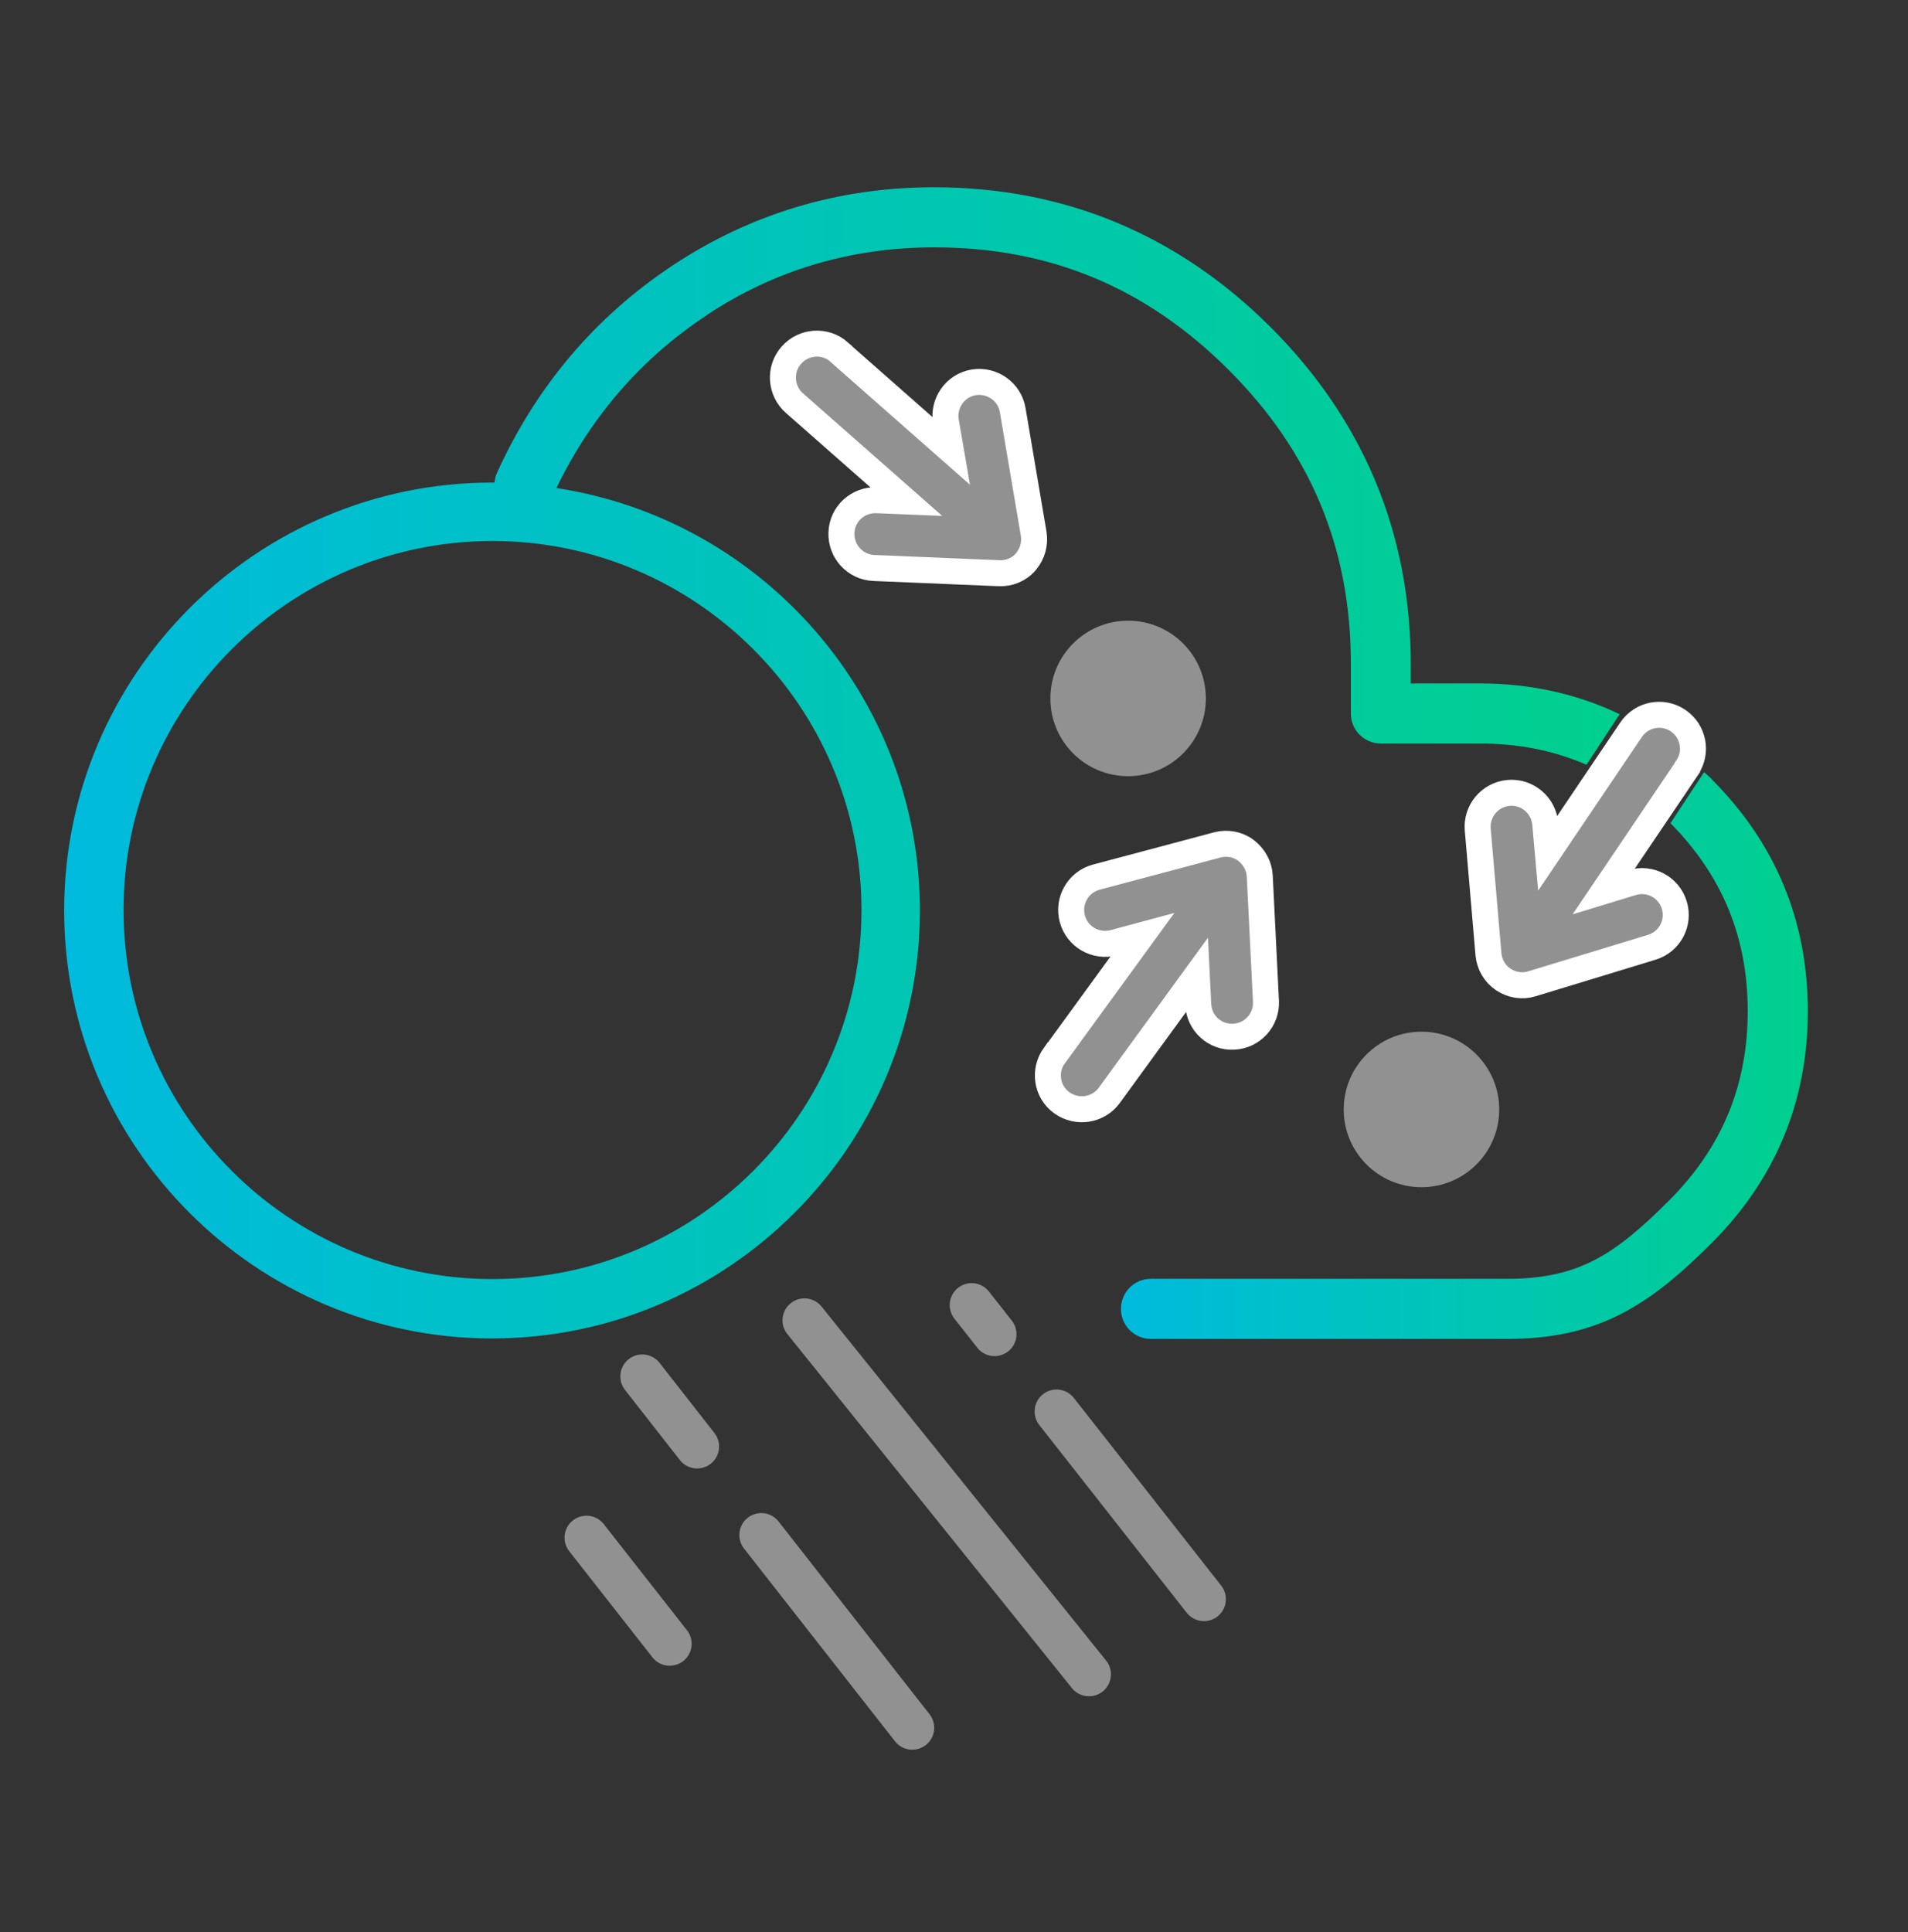
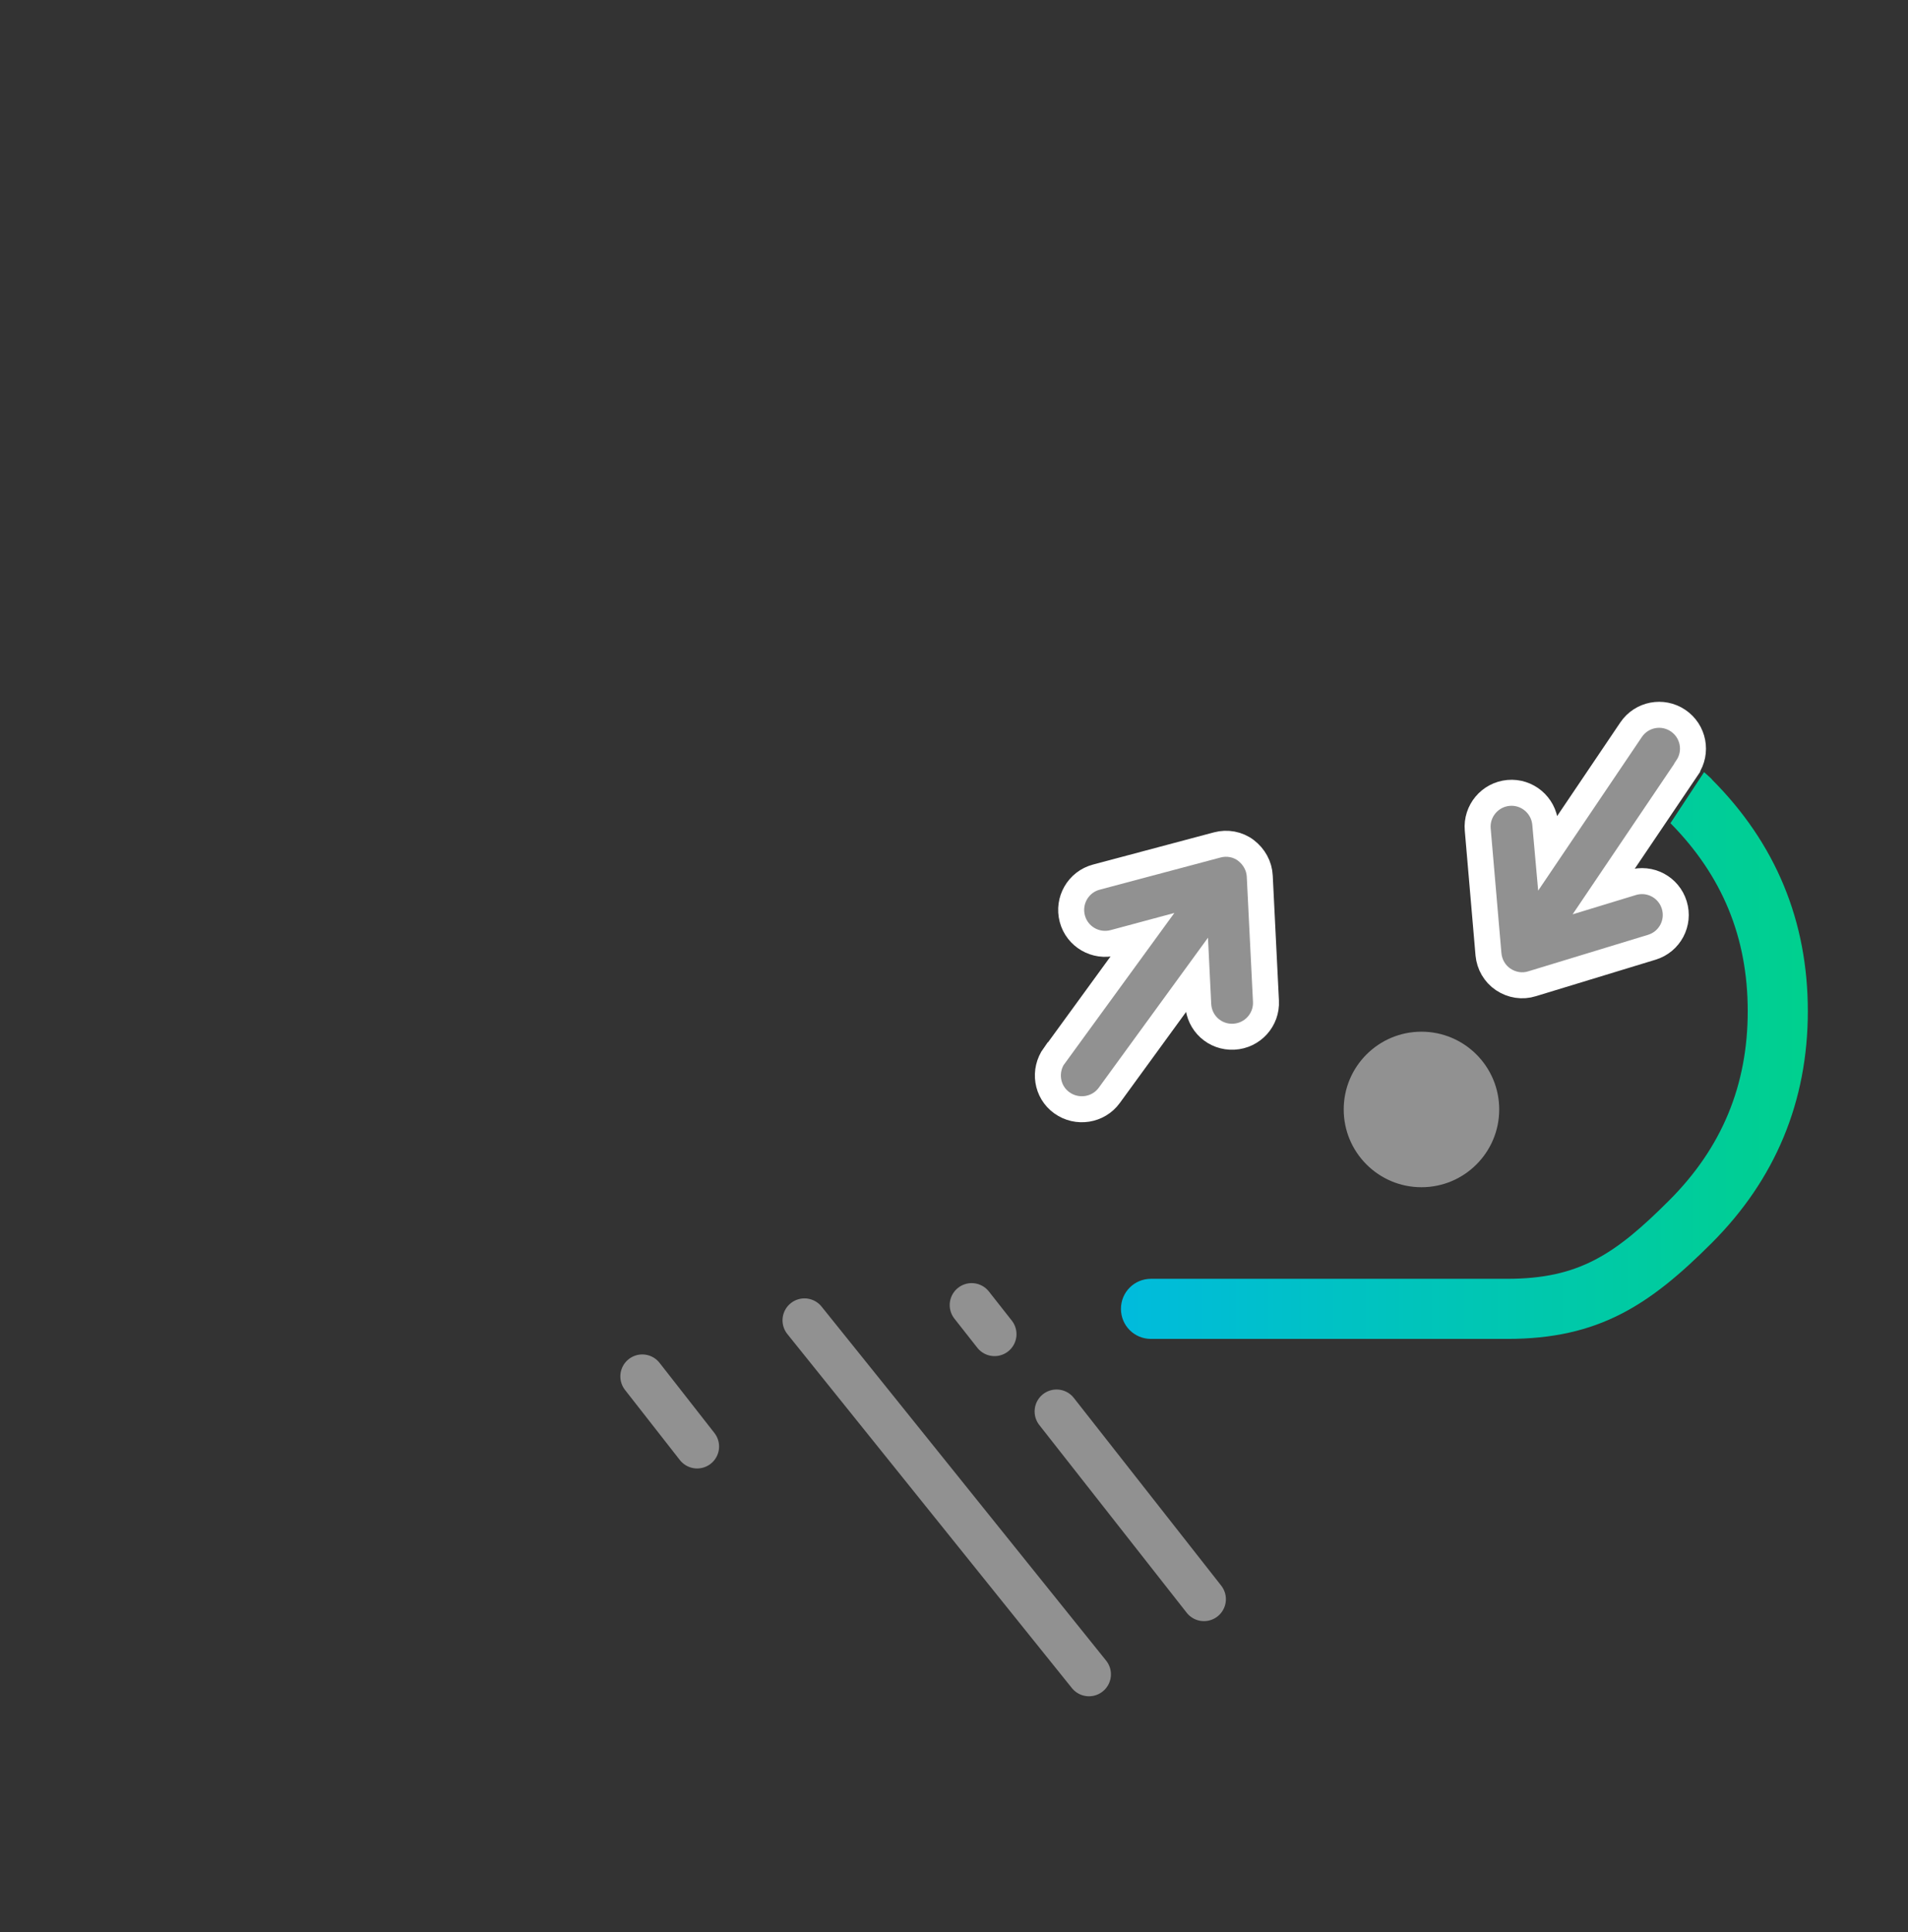
<svg xmlns="http://www.w3.org/2000/svg" width="80" height="81" viewBox="0 0 80 81" fill="none">
  <rect x="0" y="0" width="80" height="81" fill="#333333" stroke="none" />
  <path d="M33.73 55.35L45.66 70.19" stroke="#919191" stroke-width="1.84" stroke-linecap="round" stroke-linejoin="round" />
  <path d="M44.3 59.17L50.48 67.04" stroke="#919191" stroke-width="1.84" stroke-linecap="round" stroke-linejoin="round" />
  <path d="M26.93 57.7L29.23 60.64" stroke="#919191" stroke-width="1.84" stroke-linecap="round" stroke-linejoin="round" />
-   <path d="M31.92 64.35L38.25 72.43" stroke="#919191" stroke-width="1.84" stroke-linecap="round" stroke-linejoin="round" />
  <path d="M44.22 44.24L47.89 39.2L46.7 39.52C45.94 39.72 45.16 39.27 44.96 38.51C44.76 37.75 45.21 36.97 45.97 36.77L51.04 35.42C51.45 35.31 51.9 35.39 52.24 35.65C52.58 35.91 52.8 36.3 52.82 36.73L53.08 41.97C53.12 42.75 52.52 43.42 51.73 43.46C50.94 43.5 50.28 42.9 50.24 42.11L50.18 40.88L46.51 45.92C46.05 46.55 45.16 46.69 44.52 46.23C43.88 45.77 43.75 44.88 44.21 44.24H44.22Z" fill="#919191" stroke="white" stroke-width="1.09" stroke-miterlimit="10" />
-   <path d="M47.3 32.539C49.1 32.539 50.56 31.08 50.56 29.279C50.56 27.479 49.1 26.02 47.3 26.02C45.5 26.02 44.04 27.479 44.04 29.279C44.04 31.08 45.5 32.539 47.3 32.539Z" fill="#919191" />
-   <path d="M35.191 14.77L39.87 18.89L39.66 17.67C39.531 16.9 40.05 16.16 40.821 16.03C41.59 15.9 42.331 16.42 42.461 17.19L43.34 22.37C43.41 22.79 43.291 23.22 43.011 23.55C42.73 23.88 42.31 24.05 41.891 24.03L36.641 23.81C35.861 23.78 35.251 23.12 35.281 22.33C35.31 21.54 35.971 20.94 36.761 20.97L37.99 21.02L33.31 16.9C32.721 16.38 32.66 15.48 33.181 14.89C33.7 14.3 34.6 14.24 35.191 14.76V14.77Z" fill="#919191" stroke="white" stroke-width="1.09" stroke-miterlimit="10" />
  <path d="M59.6 49.77C61.4 49.77 62.86 48.31 62.86 46.51C62.86 44.71 61.4 43.25 59.6 43.25C57.799 43.25 56.34 44.71 56.34 46.51C56.34 48.31 57.799 49.77 59.6 49.77Z" fill="#919191" />
  <path d="M70.74 32.19L67.25 37.36L68.43 37C69.18 36.77 69.97 37.19 70.2 37.94C70.43 38.69 70.01 39.48 69.26 39.71L64.24 41.24C63.83 41.37 63.39 41.3 63.03 41.06C62.67 40.82 62.45 40.43 62.41 40.01L61.96 34.78C61.89 34 62.47 33.31 63.25 33.24C64.03 33.17 64.72 33.75 64.79 34.53L64.9 35.76L68.39 30.59C68.83 29.94 69.71 29.77 70.36 30.21C71.01 30.65 71.18 31.53 70.74 32.18V32.19Z" fill="#919191" stroke="white" stroke-width="1.09" stroke-miterlimit="10" />
  <path d="M71.78 32.669C71.67 32.559 71.56 32.469 71.45 32.369L70.04 34.509C72.21 36.709 73.28 39.289 73.28 42.389C73.28 45.489 72.2 48.109 69.99 50.319C67.72 52.589 66.2 53.609 63.2 53.609H48.26C47.56 53.609 47 54.169 47 54.869C47 55.569 47.56 56.129 48.26 56.129H63.2C67.02 56.129 69.16 54.719 71.77 52.109C74.44 49.439 75.8 46.169 75.8 42.389C75.8 38.609 74.45 35.349 71.77 32.669H71.78Z" fill="url(#paint0_linear_1966_9795)" />
-   <path d="M29.63 13.21C32.48 11.32 35.69 10.37 39.17 10.37C44.02 10.37 48.05 12.05 51.51 15.5C54.96 18.95 56.64 22.98 56.64 27.83V29.91C56.64 30.61 57.2 31.17 57.9 31.17H62.06C63.69 31.17 65.16 31.47 66.52 32.06L67.91 29.94C66.13 29.09 64.17 28.65 62.05 28.65H59.15V27.83C59.15 22.36 57.17 17.61 53.28 13.72C49.38 9.83 44.63 7.85 39.16 7.85C35.18 7.85 31.5 8.95 28.23 11.11C24.96 13.27 22.47 16.21 20.82 19.86C20.77 19.98 20.75 20.11 20.73 20.23C20.7 20.23 20.67 20.23 20.63 20.23C10.74 20.23 2.69 28.28 2.69 38.17C2.69 48.06 10.74 56.11 20.63 56.11C30.52 56.11 38.57 48.06 38.57 38.17C38.57 29.2 31.94 21.77 23.33 20.46C24.78 17.46 26.89 15.03 29.61 13.23L29.63 13.21ZM36.12 38.15C36.12 46.68 29.18 53.62 20.65 53.62C12.12 53.62 5.18 46.68 5.18 38.15C5.18 29.62 12.12 22.68 20.65 22.68C29.18 22.68 36.12 29.62 36.12 38.15Z" fill="url(#paint1_linear_1966_9795)" />
-   <path d="M24.59 64.46L28.08 68.91" stroke="#919191" stroke-width="1.84" stroke-linecap="round" stroke-linejoin="round" />
  <path d="M40.74 54.71L41.7 55.93" stroke="#919191" stroke-width="1.84" stroke-linecap="round" stroke-linejoin="round" />
  <defs>
    <linearGradient id="paint0_linear_1966_9795" x1="47" y1="44.249" x2="75.81" y2="44.249" gradientUnits="userSpaceOnUse">
      <stop stop-color="#00BBDD" />
      <stop offset="1" stop-color="#00D08E" />
    </linearGradient>
    <linearGradient id="paint1_linear_1966_9795" x1="2.71" y1="31.97" x2="67.92" y2="31.97" gradientUnits="userSpaceOnUse">
      <stop stop-color="#00BBDD" />
      <stop offset="1" stop-color="#00D08E" />
    </linearGradient>
  </defs>
</svg>